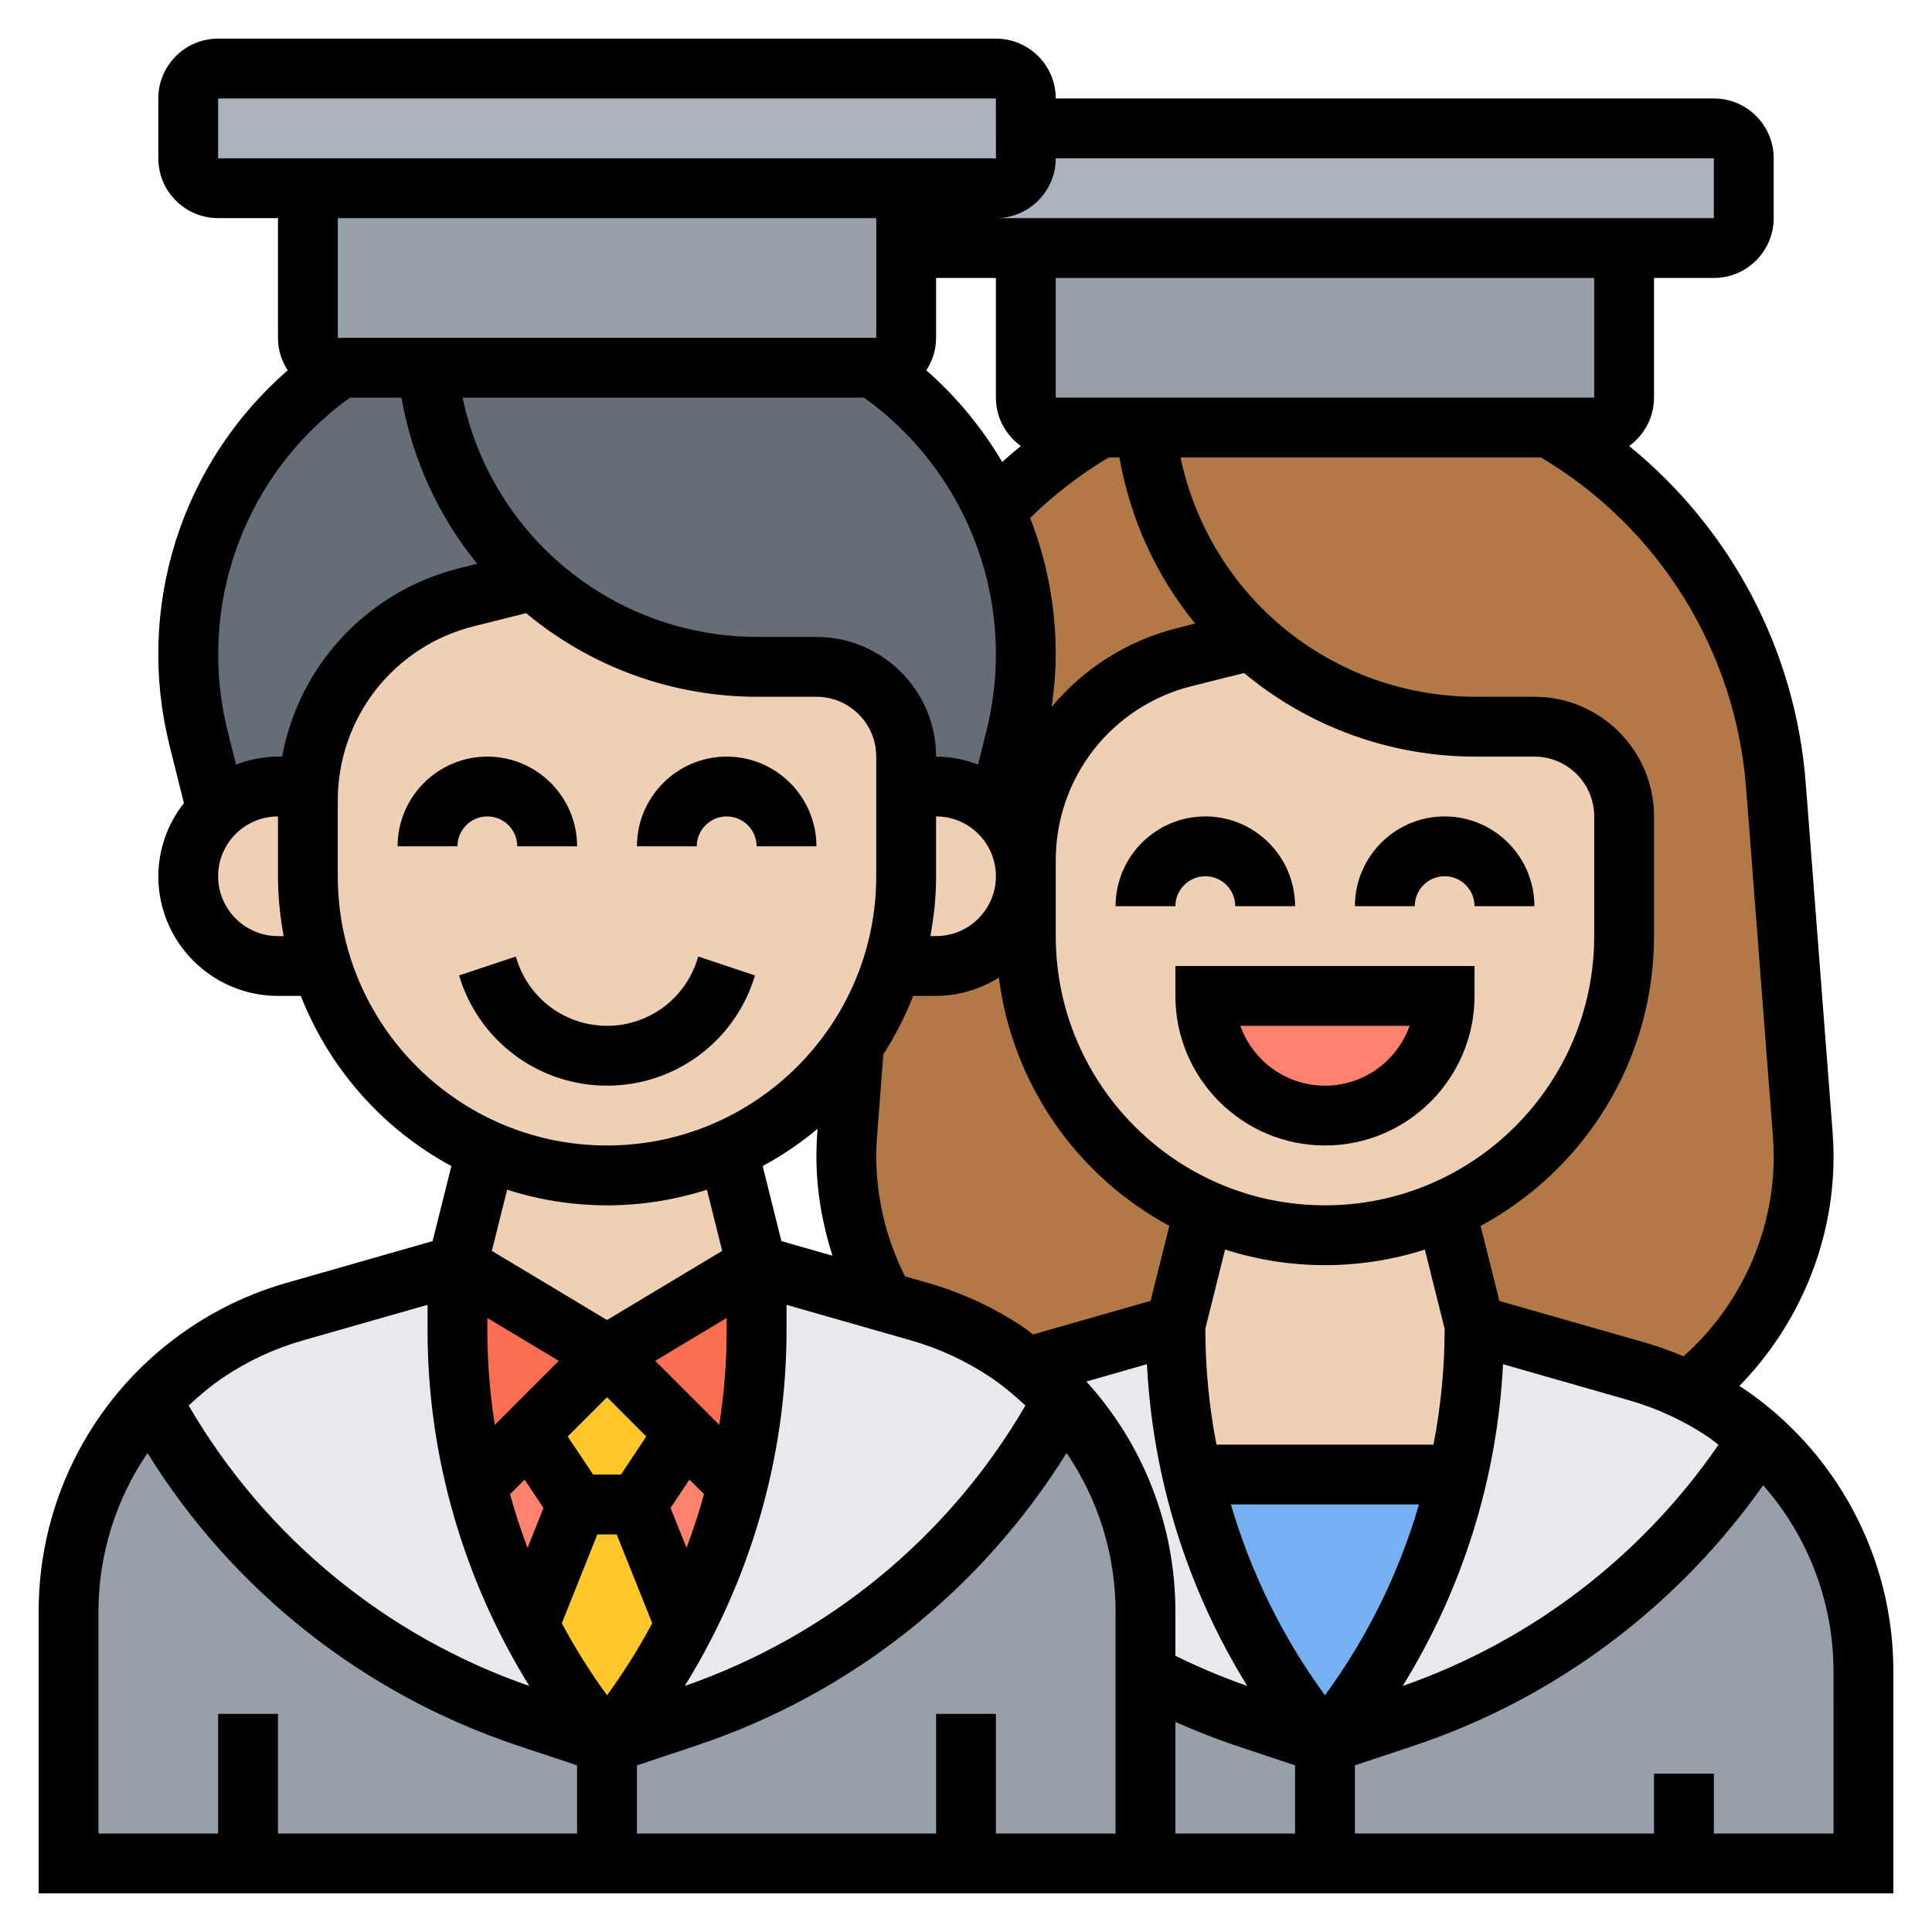
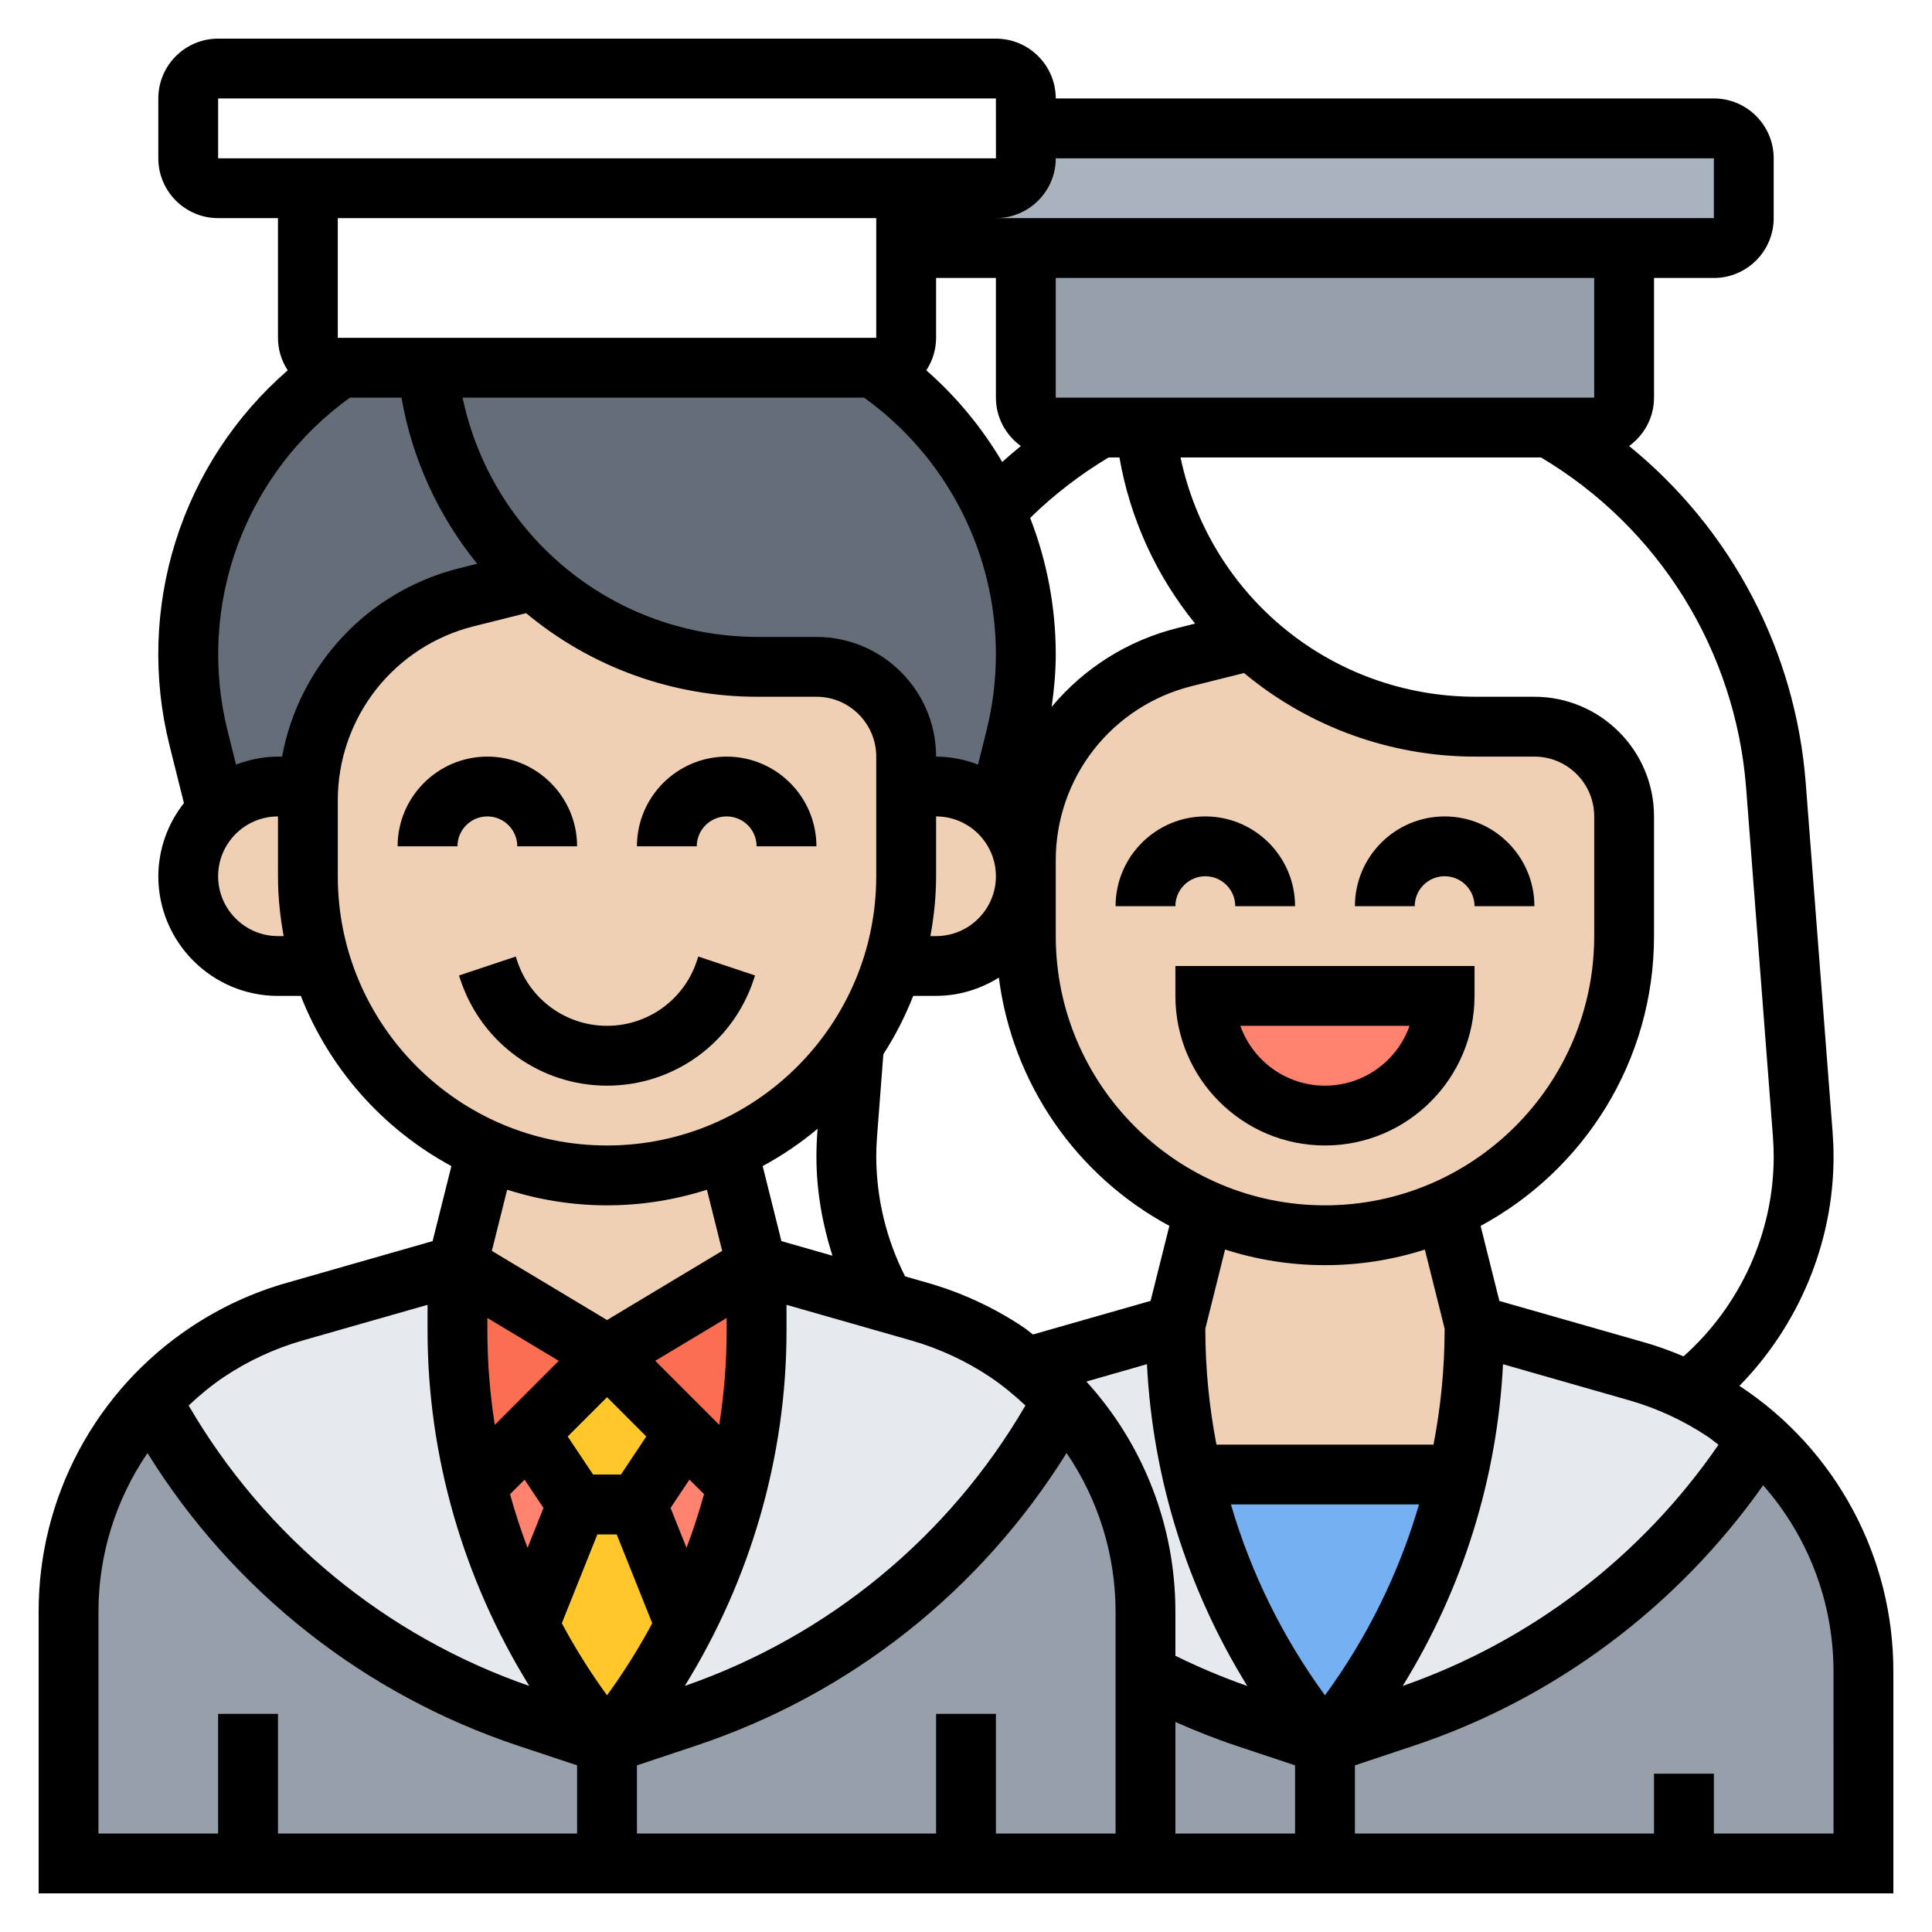
<svg xmlns="http://www.w3.org/2000/svg" width="50" height="50" viewBox="0 0 50 50" fill="none">
  <path d="M16.484 38.935L17.738 42.055V42.063L15.71 45.129C14.92 44.177 14.239 43.155 13.681 42.063V42.055L14.935 38.935H16.484ZM17.723 37.077L16.484 38.935H14.935L13.697 37.077L15.71 35.065L17.723 37.077Z" fill="#FFC729" />
  <path d="M14.935 38.935L13.681 42.056C13.093 40.91 12.636 39.702 12.326 38.448L13.697 37.077L14.935 38.935ZM17.723 37.077L19.093 38.448C18.953 39.013 18.783 39.57 18.582 40.12C18.342 40.786 18.063 41.428 17.738 42.056L16.484 38.935L17.723 37.077Z" fill="#FF826E" />
  <path d="M19.581 34.437C19.581 35.8 19.418 37.147 19.093 38.448L17.723 37.077L15.71 35.065L19.581 32.742V34.437ZM13.697 37.077L12.326 38.448C12.001 37.147 11.839 35.8 11.839 34.437V32.742L15.71 35.065L13.697 37.077Z" fill="#FC6E51" />
  <path d="M13.681 42.063C14.239 43.155 14.92 44.177 15.71 45.129L13.65 44.44C9.462 43.047 5.986 40.105 3.903 36.249C4.337 35.777 4.824 35.351 5.374 34.987C6.063 34.523 6.83 34.174 7.635 33.942L11.839 32.742V34.437C11.836 37.087 12.468 39.7 13.681 42.056V42.063ZM26.587 35.39C26.928 35.653 27.237 35.939 27.516 36.249C25.427 40.12 21.942 43.049 17.769 44.44L15.71 45.129L17.738 42.063V42.056C18.063 41.428 18.342 40.786 18.582 40.12C19.245 38.299 19.583 36.376 19.581 34.437V32.742L22.879 33.687L23.785 33.942C24.59 34.174 25.356 34.523 26.045 34.987C26.231 35.111 26.417 35.243 26.587 35.39Z" fill="#E6E9ED" />
  <path d="M27.516 36.249C25.427 40.12 21.942 43.049 17.769 44.44L15.71 45.129L13.65 44.44C9.462 43.046 5.986 40.105 3.903 36.249C2.535 37.737 1.775 39.685 1.774 41.707V48.226H29.645V41.707C29.645 39.663 28.871 37.728 27.516 36.249ZM47.273 39.446C46.825 38.611 46.233 37.861 45.524 37.232C43.397 40.628 40.153 43.177 36.35 44.44L34.29 45.129L32.231 44.44C31.333 44.146 30.474 43.774 29.645 43.341V48.226H48.226V43.255C48.226 41.908 47.885 40.6 47.273 39.446Z" fill="#969FAA" />
  <path d="M30.845 38.161H37.736C37.588 38.827 37.395 39.477 37.163 40.12C36.504 41.944 35.532 43.639 34.29 45.129C32.606 43.112 31.425 40.724 30.845 38.161Z" fill="#75B1F2" />
  <path d="M30.845 38.161C31.425 40.724 32.606 43.112 34.29 45.129L32.231 44.44C31.333 44.146 30.474 43.774 29.645 43.341V41.707C29.645 39.663 28.871 37.728 27.516 36.249C27.238 35.939 26.928 35.653 26.587 35.39V35.382L30.419 34.29V34.437C30.419 35.699 30.559 36.946 30.845 38.161ZM37.736 38.161C38.022 36.953 38.161 35.699 38.161 34.437V34.29L42.365 35.49C42.83 35.622 43.279 35.792 43.705 36.009C44.022 36.164 44.332 36.334 44.626 36.535C44.943 36.745 45.245 36.977 45.524 37.232C43.397 40.628 40.153 43.177 36.35 44.44L34.29 45.129C35.532 43.639 36.504 41.944 37.163 40.12C37.395 39.477 37.588 38.827 37.736 38.161Z" fill="#E6E9ED" />
  <path d="M42.032 6.419V10.29C42.032 10.716 41.684 11.065 41.258 11.065H27.323C26.897 11.065 26.548 10.716 26.548 10.29V6.419H42.032Z" fill="#969FAA" />
  <path d="M25.774 4.871C26.2 4.871 26.548 4.523 26.548 4.097V3.323H44.355C44.781 3.323 45.129 3.671 45.129 4.097V5.645C45.129 6.071 44.781 6.419 44.355 6.419H23.452V4.871H25.774Z" fill="#AAB2BD" />
-   <path d="M26.548 3.323V4.097C26.548 4.523 26.2 4.871 25.774 4.871H5.645C5.219 4.871 4.871 4.523 4.871 4.097V2.548C4.871 2.123 5.219 1.774 5.645 1.774H25.774C26.2 1.774 26.548 2.123 26.548 2.548V3.323Z" fill="#AAB2BD" />
-   <path d="M23.452 6.419V8.742C23.452 9.168 23.103 9.516 22.677 9.516H8.742C8.316 9.516 7.968 9.168 7.968 8.742V4.871H23.452V6.419Z" fill="#969FAA" />
  <path d="M26.548 16.933C26.548 17.661 26.455 18.388 26.277 19.101L25.813 20.982C25.402 20.595 24.845 20.355 24.226 20.355H23.451V19.581C23.451 18.296 22.414 17.258 21.129 17.258H19.619C17.397 17.258 15.361 16.414 13.828 15.021C12.311 13.627 11.281 11.707 11.065 9.516H22.623C23.983 10.44 25.063 11.72 25.743 13.217C26.262 14.347 26.548 15.601 26.548 16.933Z" fill="#656D78" />
  <path d="M11.065 9.516C11.281 11.707 12.311 13.627 13.828 15.021L12.071 15.454C10.959 15.733 9.964 16.358 9.229 17.239C8.494 18.119 8.058 19.21 7.983 20.355H7.194C6.574 20.355 6.017 20.595 5.606 20.982L5.142 19.101C4.596 16.931 4.883 14.635 5.947 12.667C6.628 11.405 7.612 10.321 8.796 9.516H11.065Z" fill="#656D78" />
-   <path d="M31.163 31.302V31.31L30.419 34.29L26.587 35.382V35.39C26.417 35.242 26.231 35.111 26.045 34.987C25.356 34.523 24.59 34.174 23.785 33.942L22.879 33.686C22.144 32.366 21.813 30.858 21.926 29.351L22.105 27.044C22.53 26.424 22.863 25.735 23.096 25H24.226C24.868 25 25.449 24.737 25.867 24.319C26.285 23.901 26.548 23.32 26.548 22.677V24.226C26.548 27.384 28.445 30.102 31.163 31.302ZM25.813 20.982L26.277 19.101C26.456 18.388 26.548 17.661 26.548 16.933C26.548 15.601 26.262 14.347 25.743 13.217C26.541 12.373 27.462 11.645 28.468 11.065H29.645C29.862 13.255 30.892 15.175 32.409 16.569L30.652 17.003C29.479 17.297 28.438 17.976 27.695 18.929C26.952 19.883 26.548 21.058 26.548 22.267V22.677C26.548 22.012 26.27 21.408 25.813 20.982Z" fill="#B27946" />
-   <path d="M46.654 29.351C46.752 30.618 46.533 31.89 46.018 33.052C45.503 34.214 44.708 35.23 43.705 36.009C43.279 35.792 42.83 35.622 42.365 35.49L38.161 34.29L37.418 31.31V31.302C38.792 30.698 39.96 29.708 40.779 28.451C41.599 27.194 42.034 25.726 42.032 24.226V21.129C42.032 19.844 40.995 18.806 39.71 18.806H38.2C35.978 18.806 33.942 17.962 32.409 16.569C30.892 15.175 29.862 13.255 29.645 11.065H40.112C43.372 12.938 45.656 16.329 45.957 20.324L46.654 29.351Z" fill="#B27946" />
  <path d="M38.161 34.29V34.437C38.161 35.699 38.022 36.953 37.735 38.161H30.845C30.559 36.946 30.419 35.699 30.419 34.437V34.29L31.163 31.31V31.302C32.115 31.735 33.175 31.968 34.29 31.968C35.405 31.968 36.466 31.735 37.418 31.302V31.31L38.161 34.29Z" fill="#F0D0B4" />
  <path d="M42.032 21.129V24.226C42.034 25.726 41.599 27.194 40.779 28.451C39.96 29.708 38.792 30.698 37.418 31.302C36.466 31.735 35.405 31.968 34.29 31.968C33.175 31.968 32.115 31.735 31.163 31.302C28.445 30.102 26.548 27.384 26.548 24.226V22.267C26.548 21.058 26.952 19.883 27.695 18.929C28.438 17.976 29.479 17.297 30.652 17.003L32.409 16.569C33.993 18.011 36.058 18.809 38.2 18.806H39.71C40.995 18.806 42.032 19.844 42.032 21.129Z" fill="#F0D0B4" />
  <path d="M31.194 25.774H37.387C37.387 27.485 36.001 28.871 34.29 28.871C33.439 28.871 32.664 28.523 32.099 27.965C31.52 27.383 31.195 26.595 31.194 25.774Z" fill="#FF826E" />
  <path d="M25.813 20.982C26.041 21.194 26.223 21.451 26.35 21.735C26.476 22.02 26.544 22.327 26.549 22.639C26.554 22.95 26.497 23.26 26.379 23.548C26.262 23.837 26.088 24.099 25.867 24.319C25.449 24.737 24.868 25 24.226 25H23.096C23.328 24.265 23.452 23.49 23.452 22.677V20.355H24.226C24.845 20.355 25.403 20.595 25.813 20.982ZM18.837 29.761L19.581 32.742L15.71 35.065L11.839 32.742L12.582 29.761V29.754C13.534 30.187 14.595 30.419 15.71 30.419C16.825 30.419 17.885 30.187 18.837 29.754V29.761Z" fill="#F0D0B4" />
  <path d="M23.452 20.355V22.677C23.452 23.49 23.328 24.265 23.096 25C22.723 26.19 22.067 27.271 21.183 28.151L18.837 29.753C17.885 30.187 16.825 30.419 15.71 30.419C14.595 30.419 13.534 30.187 12.582 29.753C11.575 29.309 10.674 28.656 9.94 27.836C9.206 27.016 8.655 26.049 8.324 25C8.092 24.265 7.968 23.49 7.968 22.677V20.719C7.968 20.595 7.976 20.479 7.983 20.355C8.138 18.017 9.779 16.027 12.071 15.454L13.828 15.021C15.412 16.463 17.478 17.261 19.619 17.258H21.129C22.414 17.258 23.452 18.296 23.452 19.581V20.355Z" fill="#F0D0B4" />
  <path d="M8.324 25H7.194C6.551 25 5.97 24.737 5.552 24.319C5.331 24.099 5.157 23.837 5.04 23.548C4.923 23.26 4.865 22.95 4.87 22.639C4.875 22.327 4.943 22.02 5.069 21.735C5.196 21.451 5.379 21.194 5.606 20.982C6.017 20.595 6.574 20.355 7.194 20.355H7.983C7.975 20.479 7.968 20.595 7.968 20.719V22.677C7.968 23.49 8.092 24.265 8.324 25Z" fill="#F0D0B4" />
  <path d="M12.613 21.129C13.039 21.129 13.387 21.477 13.387 21.903H14.935C14.935 20.623 13.893 19.581 12.613 19.581C11.332 19.581 10.29 20.623 10.29 21.903H11.839C11.839 21.477 12.186 21.129 12.613 21.129ZM18.806 21.129C19.233 21.129 19.581 21.477 19.581 21.903H21.129C21.129 20.623 20.087 19.581 18.806 19.581C17.526 19.581 16.484 20.623 16.484 21.903H18.032C18.032 21.477 18.38 21.129 18.806 21.129ZM19.501 25.364L19.54 25.245L18.072 24.755L18.032 24.875C17.698 25.876 16.765 26.548 15.71 26.548C14.654 26.548 13.721 25.876 13.387 24.874L13.348 24.755L11.879 25.245L11.918 25.363C12.463 26.999 13.986 28.097 15.71 28.097C17.433 28.097 18.957 26.999 19.501 25.364ZM31.194 22.677C31.62 22.677 31.968 23.025 31.968 23.452H33.516C33.516 22.171 32.474 21.129 31.194 21.129C29.913 21.129 28.871 22.171 28.871 23.452H30.419C30.419 23.025 30.767 22.677 31.194 22.677ZM37.387 21.129C36.106 21.129 35.065 22.171 35.065 23.452H36.613C36.613 23.025 36.961 22.677 37.387 22.677C37.814 22.677 38.161 23.025 38.161 23.452H39.71C39.71 22.171 38.668 21.129 37.387 21.129Z" fill="black" />
  <path d="M45.059 35.894C45.045 35.884 45.03 35.877 45.015 35.867C46.553 34.298 47.452 32.157 47.452 29.94C47.452 29.723 47.443 29.507 47.427 29.291L46.732 20.264C46.602 18.576 46.13 16.932 45.344 15.433C44.558 13.934 43.475 12.61 42.161 11.543C42.55 11.261 42.806 10.807 42.806 10.29V7.194H44.355C45.209 7.194 45.903 6.499 45.903 5.645V4.097C45.903 3.243 45.209 2.548 44.355 2.548H27.323C27.323 1.694 26.628 1 25.774 1H5.645C4.791 1 4.097 1.694 4.097 2.548V4.097C4.097 4.951 4.791 5.645 5.645 5.645H7.194V8.742C7.194 9.053 7.287 9.341 7.446 9.584C6.09 10.762 5.086 12.292 4.546 14.005C4.006 15.719 3.951 17.548 4.387 19.29L4.76 20.785C4.333 21.323 4.1 21.99 4.097 22.677C4.097 24.385 5.486 25.774 7.194 25.774H7.785C8.523 27.656 9.904 29.216 11.682 30.178L11.196 32.12L7.42 33.2C6.539 33.45 5.703 33.837 4.941 34.345C3.728 35.152 2.733 36.247 2.045 37.532C1.357 38.817 0.998 40.252 1 41.709V49H49V43.258C49.002 41.8 48.643 40.365 47.955 39.081C47.267 37.796 46.273 36.701 45.059 35.894ZM24.226 44.355V47.452H16.484V45.687L18.011 45.178C22.023 43.841 25.382 41.165 27.603 37.604C28.429 38.814 28.87 40.245 28.871 41.709V47.452H25.774V44.355H24.226ZM26.42 11.543C26.256 11.677 26.094 11.814 25.937 11.956C25.412 11.066 24.75 10.265 23.973 9.584C24.132 9.341 24.226 9.053 24.226 8.742V7.194H25.774V10.29C25.774 10.807 26.03 11.262 26.42 11.543ZM28.971 11.839C29.245 13.416 29.92 14.897 30.93 16.139L30.466 16.255C29.194 16.573 28.056 17.287 27.217 18.294C27.281 17.842 27.323 17.386 27.323 16.929C27.322 15.723 27.098 14.528 26.66 13.404C27.273 12.805 27.955 12.279 28.691 11.839H28.971ZM28.115 35.754L29.683 35.305C29.831 38.256 30.725 41.121 32.28 43.633C31.644 43.41 31.023 43.149 30.419 42.851V41.709C30.421 39.506 29.599 37.382 28.115 35.754ZM17.767 40.057L17.354 39.025L17.843 38.292L18.22 38.669C18.09 39.139 17.939 39.602 17.767 40.057ZM16.07 38.161H15.35L14.692 37.176L15.71 36.159L16.726 37.176L16.07 38.161ZM15.46 39.71H15.96L16.88 42.009C16.533 42.657 16.142 43.28 15.71 43.874C15.277 43.28 14.886 42.657 14.54 42.009L15.46 39.71ZM20.355 34.437V33.769L23.576 34.689C24.302 34.897 24.991 35.215 25.62 35.634C25.951 35.855 26.252 36.108 26.538 36.374C24.562 39.77 21.434 42.345 17.722 43.632C19.423 40.882 20.355 37.697 20.355 34.437ZM22.677 29.94C22.677 29.763 22.684 29.586 22.698 29.41L22.861 27.284C23.167 26.81 23.425 26.305 23.634 25.773H24.226C24.823 25.773 25.376 25.595 25.85 25.301C26.022 26.645 26.512 27.929 27.28 29.047C28.047 30.164 29.07 31.082 30.263 31.725L29.777 33.667L26.733 34.536C26.647 34.474 26.569 34.403 26.48 34.344C25.718 33.836 24.882 33.449 24.001 33.198L23.424 33.033C22.938 32.075 22.682 31.015 22.677 29.94ZM24.226 22.677V21.129C25.08 21.129 25.774 21.823 25.774 22.677C25.774 23.531 25.08 24.226 24.226 24.226H24.078C24.171 23.723 24.226 23.207 24.226 22.677ZM34.29 43.874C33.199 42.382 32.375 40.71 31.856 38.935H36.724C36.206 40.71 35.382 42.382 34.29 43.874ZM37.387 34.386V34.437C37.383 35.428 37.287 36.415 37.099 37.387H31.482C31.294 36.415 31.197 35.428 31.194 34.437V34.386L31.705 32.338C33.386 32.877 35.194 32.877 36.875 32.339L37.387 34.386ZM34.29 31.194C30.449 31.194 27.323 28.067 27.323 24.226V22.263C27.322 21.227 27.667 20.22 28.305 19.403C28.943 18.587 29.836 18.007 30.841 17.757L32.196 17.418C33.882 18.82 36.007 19.586 38.2 19.581H39.71C40.564 19.581 41.258 20.275 41.258 21.129V24.226C41.258 28.067 38.132 31.194 34.29 31.194ZM22.361 10.29C23.416 11.047 24.276 12.043 24.869 13.198C25.463 14.352 25.773 15.631 25.774 16.929C25.774 17.597 25.692 18.265 25.529 18.914L25.311 19.787C24.965 19.653 24.597 19.583 24.226 19.581C24.226 17.873 22.837 16.484 21.129 16.484H19.619C15.875 16.484 12.727 13.875 11.971 10.29H22.361ZM21.543 32.497L20.223 32.12L19.738 30.178C20.245 29.904 20.721 29.58 21.16 29.213L21.154 29.291C21.137 29.507 21.129 29.723 21.129 29.94C21.129 30.811 21.281 31.671 21.543 32.497ZM18.806 34.437C18.806 35.257 18.74 36.072 18.614 36.875L16.958 35.218L18.806 34.109V34.437ZM12.805 36.875C12.678 36.068 12.614 35.254 12.613 34.437V34.109L14.461 35.218L12.805 36.875ZM13.576 38.293L14.065 39.026L13.653 40.058C13.48 39.602 13.329 39.139 13.2 38.67L13.576 38.293ZM30.419 44.564C30.934 44.791 31.457 45.001 31.989 45.178L33.516 45.687V47.452H30.419V44.564ZM38.898 35.306L42.155 36.237C42.883 36.446 43.571 36.763 44.2 37.183C44.296 37.247 44.382 37.323 44.474 37.391C42.482 40.287 39.619 42.474 36.301 43.633C37.855 41.121 38.749 38.257 38.898 35.306ZM45.189 20.383L45.883 29.411C45.896 29.586 45.903 29.764 45.903 29.94C45.903 31.908 45.033 33.801 43.57 35.102C43.247 34.966 42.919 34.845 42.581 34.748L38.804 33.669L38.318 31.726C40.988 30.287 42.806 27.465 42.806 24.226V21.129C42.806 19.421 41.417 18.032 39.71 18.032H38.2C34.455 18.032 31.308 15.423 30.552 11.839H39.881C41.385 12.733 42.653 13.976 43.577 15.463C44.5 16.95 45.053 18.637 45.189 20.383ZM41.258 10.29H27.323V7.194H41.258V10.29ZM44.355 4.097V5.645H25.774C26.628 5.645 27.323 4.951 27.323 4.097H44.355ZM5.645 2.548H25.774L25.775 4.097H5.645V2.548ZM22.677 5.645V8.742H8.742V5.645H22.677ZM9.058 10.29H10.39C10.664 11.868 11.339 13.348 12.35 14.59L11.885 14.706C10.734 14.993 9.689 15.605 8.876 16.47C8.063 17.334 7.516 18.414 7.3 19.581H7.194C6.81 19.581 6.447 19.66 6.108 19.787L5.89 18.915C5.493 17.325 5.583 15.653 6.148 14.116C6.713 12.578 7.727 11.245 9.058 10.29ZM7.194 24.226C6.34 24.226 5.645 23.531 5.645 22.677C5.645 21.823 6.34 21.129 7.194 21.129V22.677C7.194 23.207 7.249 23.723 7.341 24.226H7.194ZM8.742 22.677V20.715C8.741 19.679 9.087 18.672 9.724 17.855C10.362 17.038 11.255 16.459 12.261 16.208L13.616 15.869C15.301 17.272 17.426 18.038 19.619 18.032H21.129C21.983 18.032 22.677 18.727 22.677 19.581V22.677C22.677 26.519 19.551 29.645 15.71 29.645C11.868 29.645 8.742 26.519 8.742 22.677ZM15.71 31.194C16.611 31.194 17.479 31.05 18.295 30.79L18.69 32.373L15.71 34.162L12.729 32.373L13.125 30.79C13.941 31.05 14.809 31.194 15.71 31.194ZM5.8 35.633C6.428 35.214 7.118 34.895 7.845 34.688L11.065 33.769V34.437C11.065 37.697 11.997 40.882 13.698 43.632C9.986 42.345 6.858 39.77 4.882 36.374C5.167 36.107 5.469 35.855 5.8 35.633ZM2.548 41.709C2.549 40.245 2.991 38.814 3.817 37.605C6.031 41.172 9.424 43.852 13.408 45.179L14.935 45.687V47.452H7.194V44.355H5.645V47.452H2.548V41.709ZM47.452 47.452H44.355V45.903H42.806V47.452H35.065V45.687L36.592 45.178C40.248 43.959 43.416 41.577 45.63 38.439C46.804 39.77 47.451 41.483 47.451 43.258L47.452 47.452Z" fill="black" />
  <path d="M30.419 25.774C30.419 27.909 32.156 29.645 34.29 29.645C36.425 29.645 38.161 27.909 38.161 25.774V25H30.419V25.774ZM36.48 26.548C36.161 27.45 35.3 28.097 34.29 28.097C33.281 28.097 32.42 27.45 32.1 26.548H36.48Z" fill="black" />
</svg>